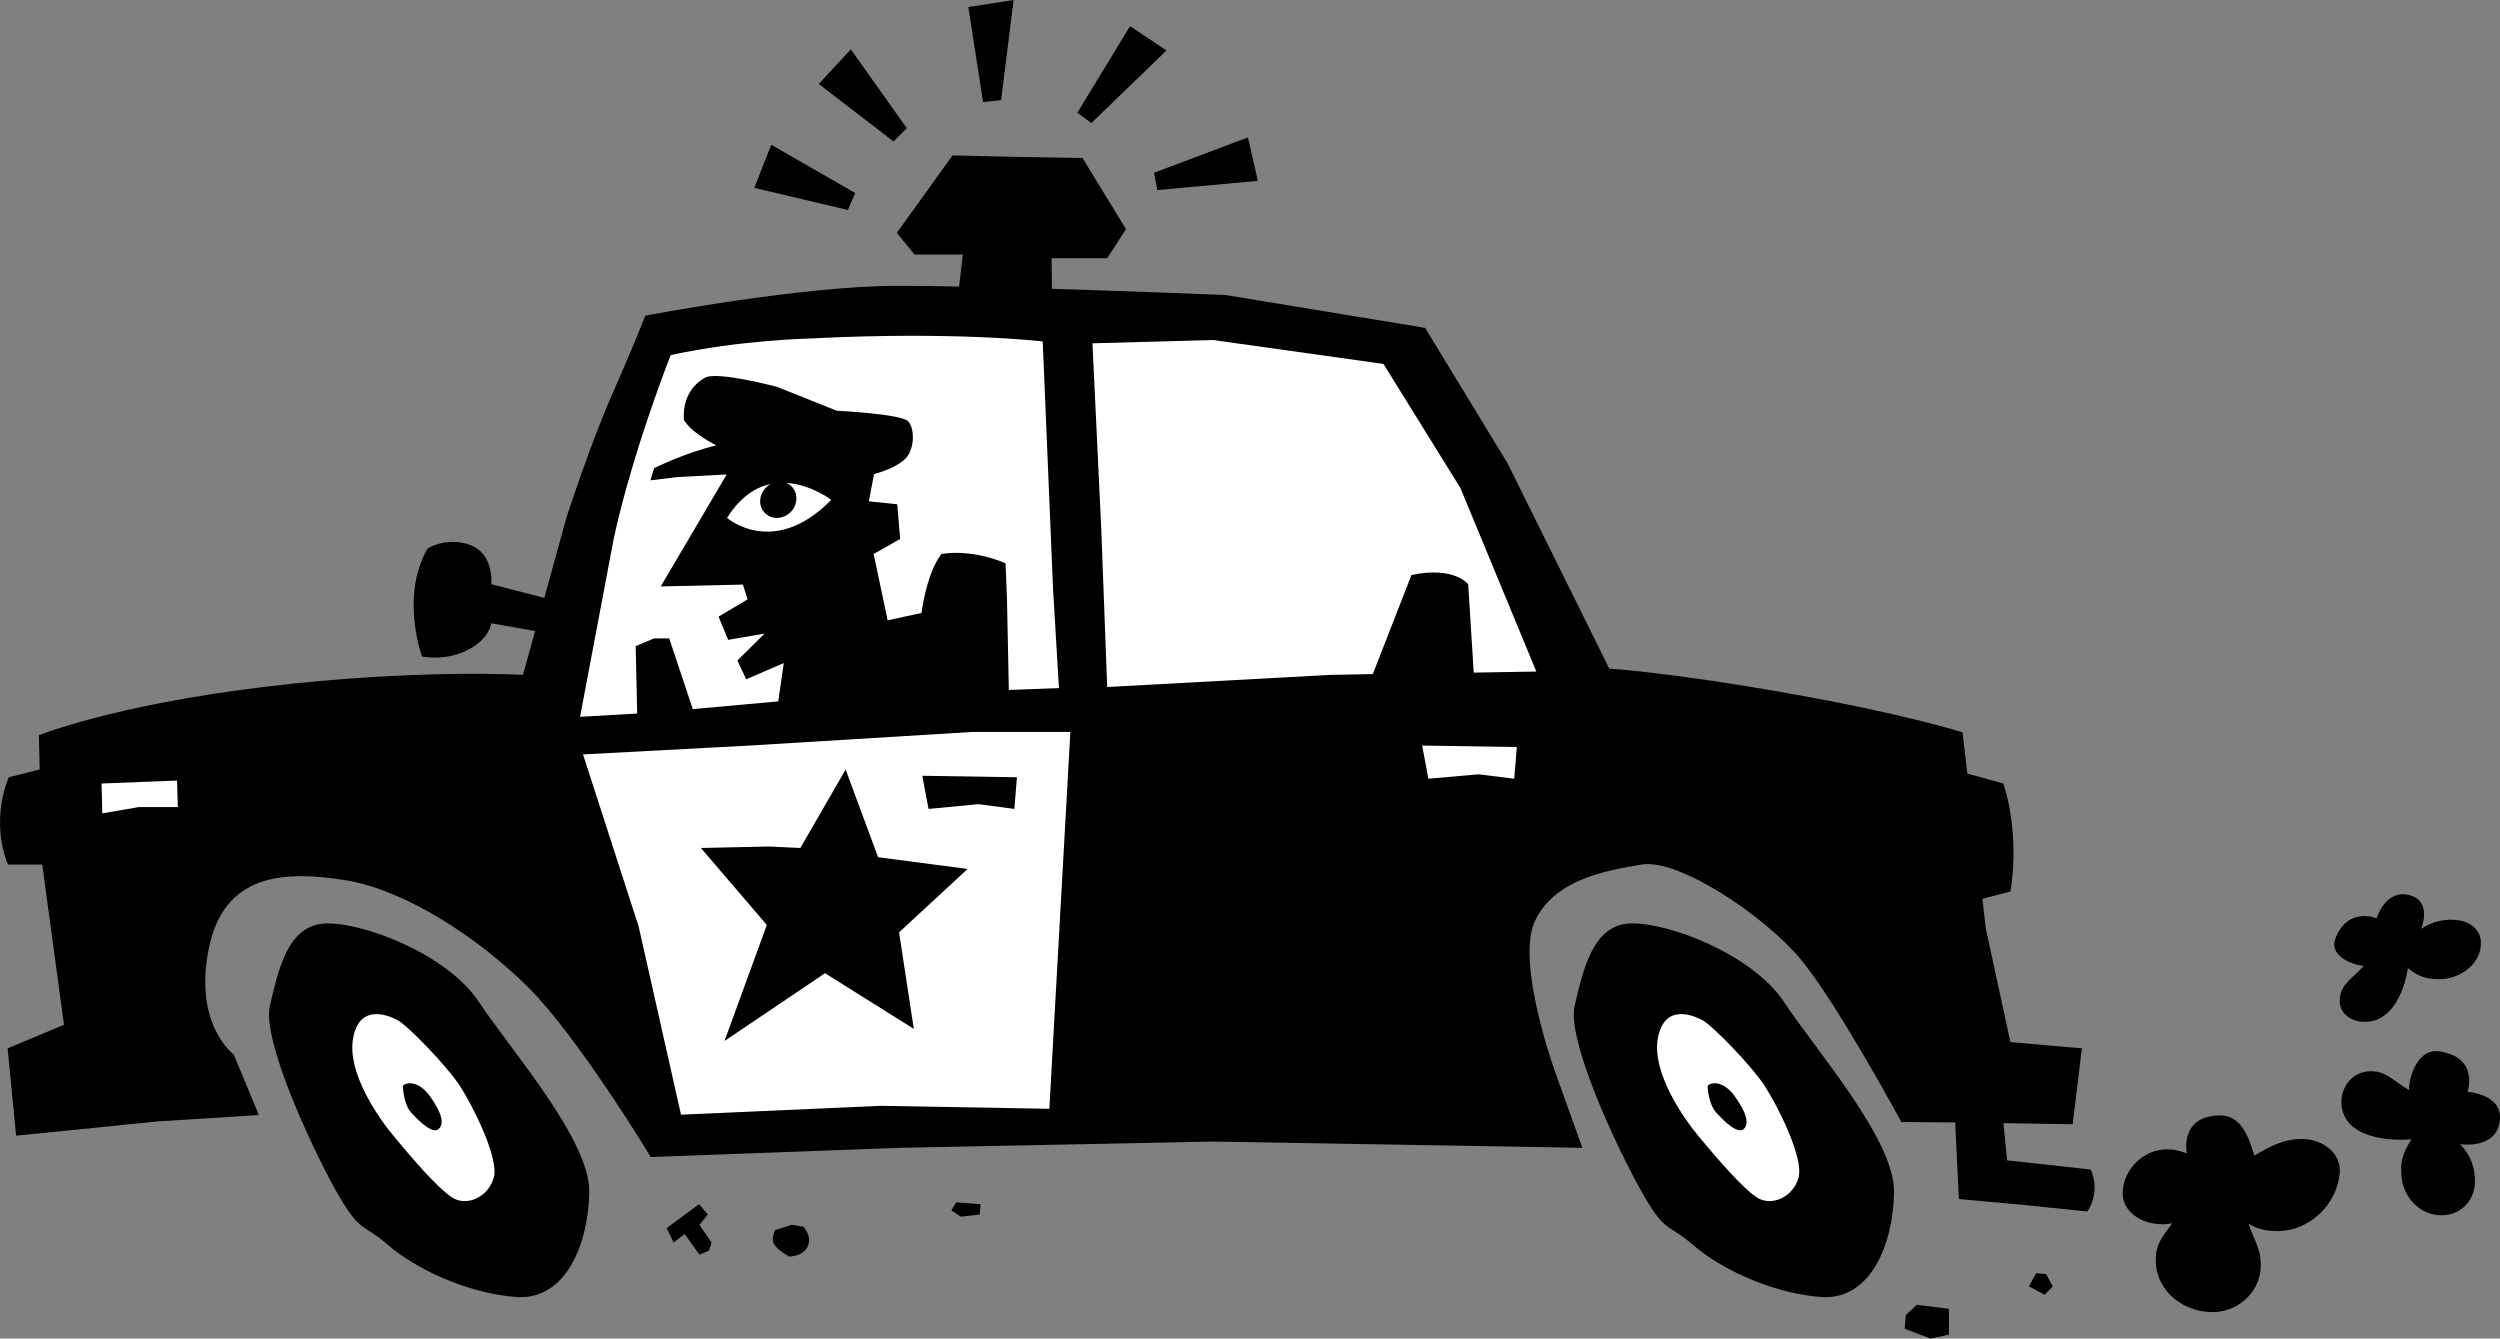
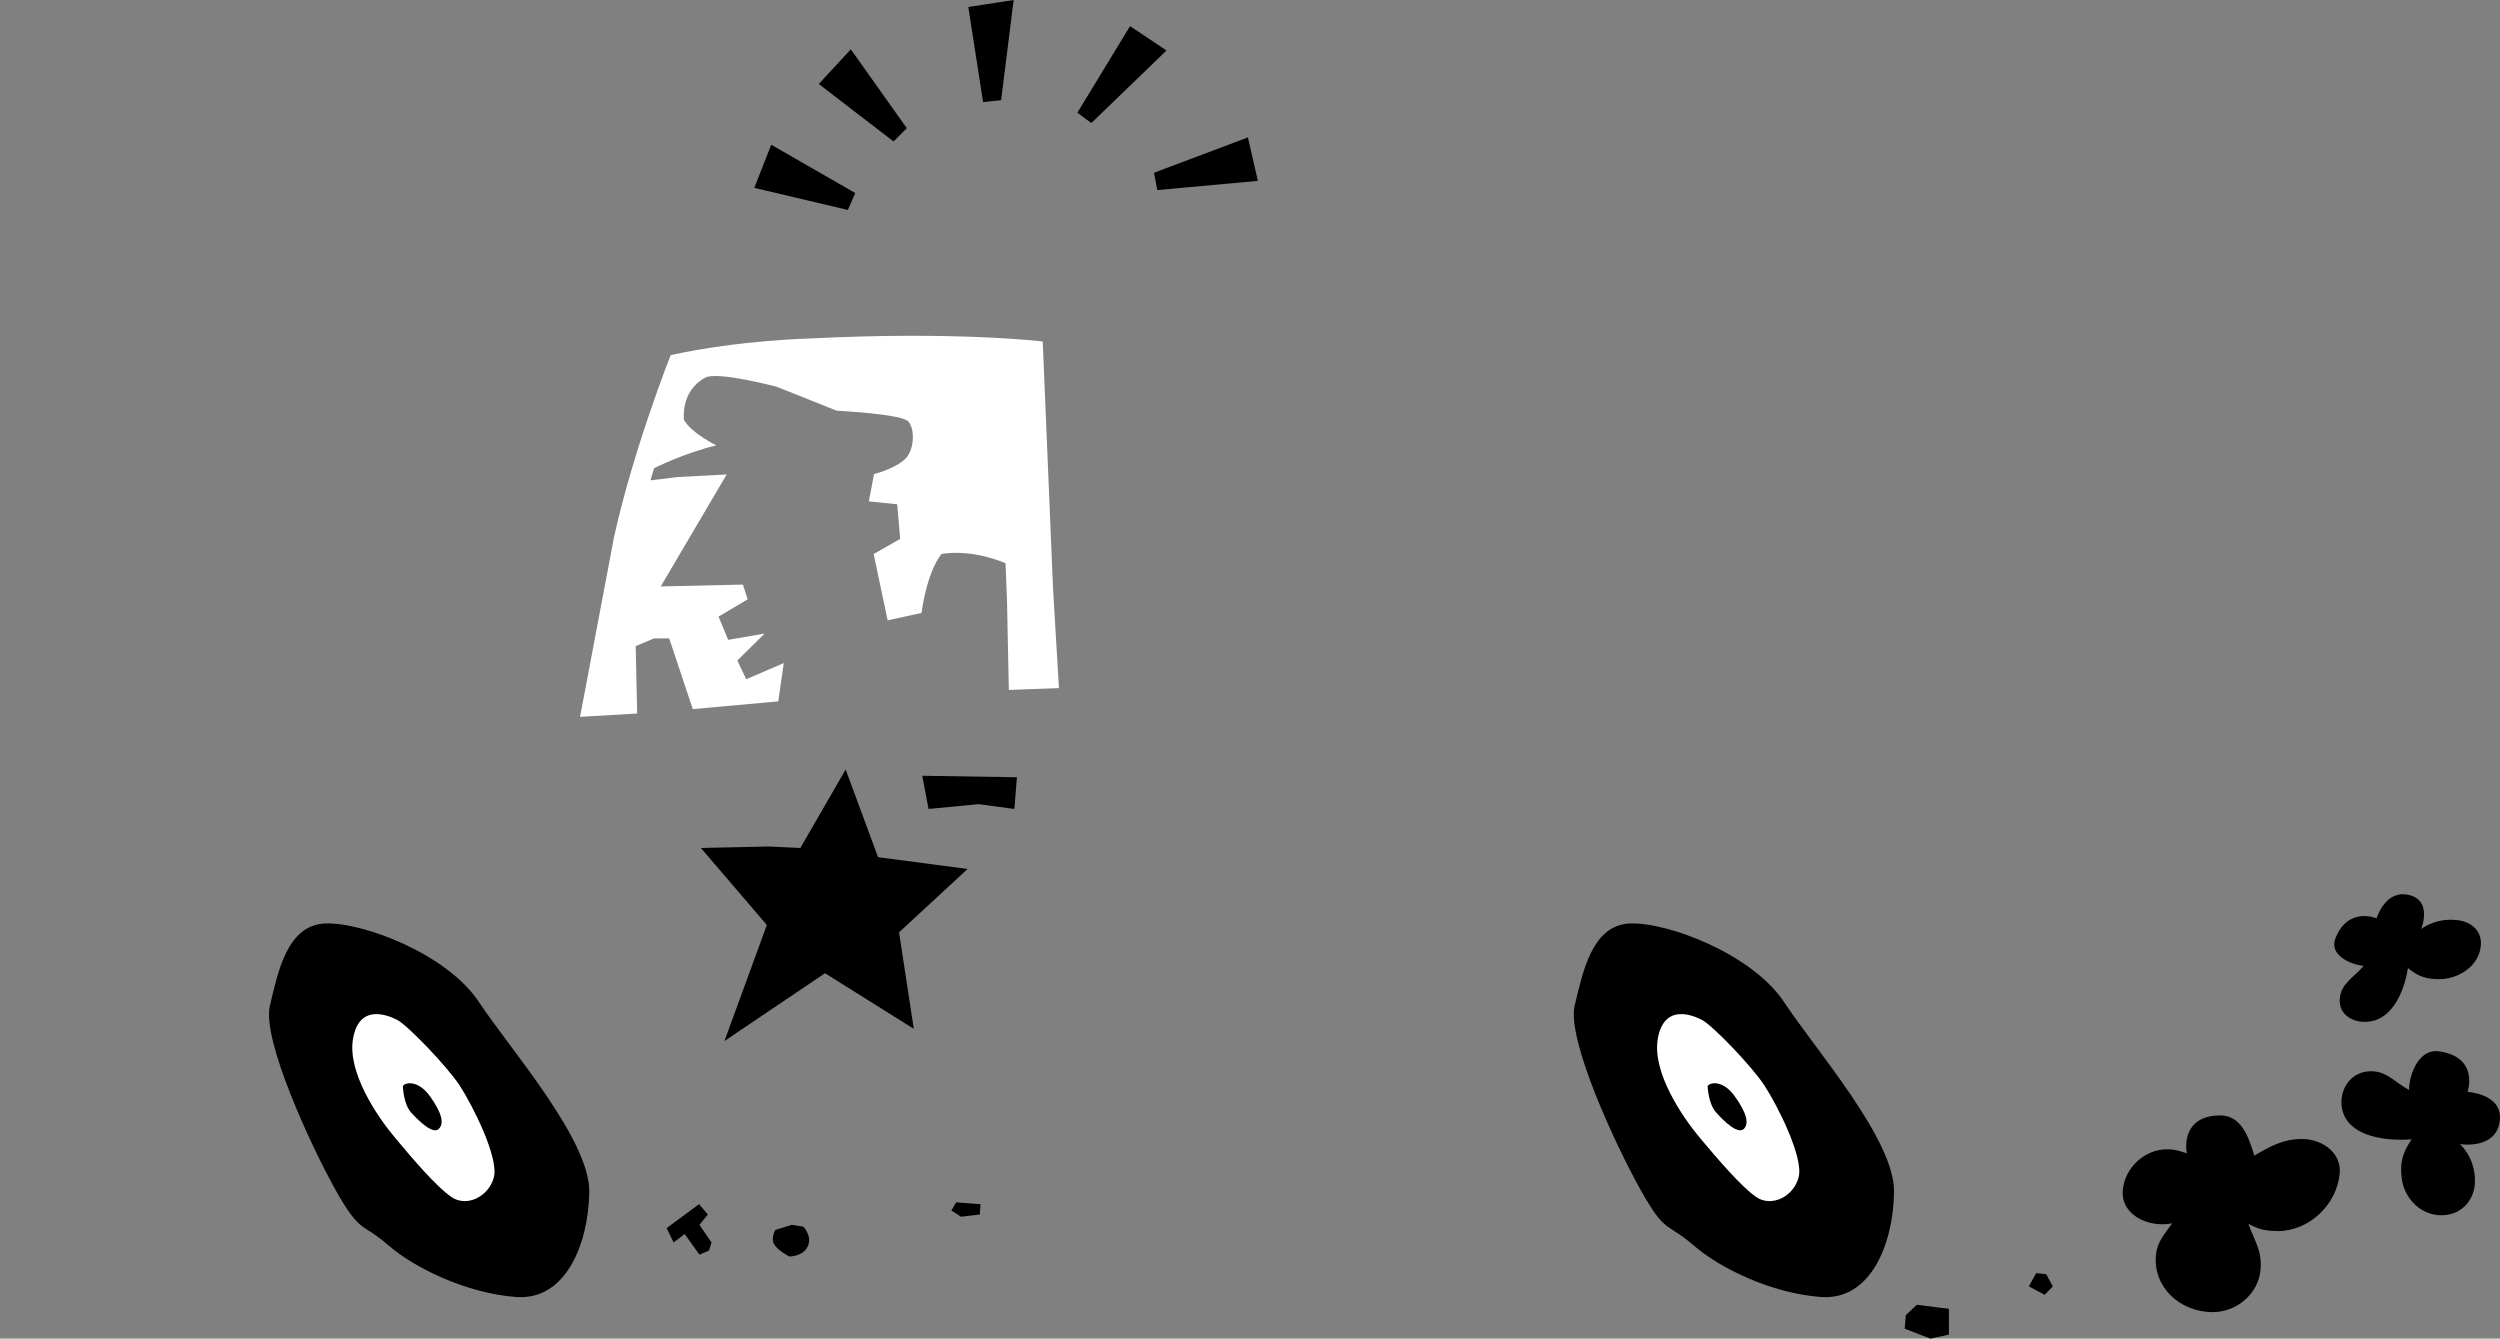
<svg xmlns="http://www.w3.org/2000/svg" width="678.673" height="363.398">
  <rect width="100%" height="100%" fill="#808080" stroke="none" />
  <path d="M593.67 313.098c-.227-.914-1.567-9.961 8.601-10.297 5.953-.254 8.059 5.394 9.7 10.898 4.69-2.691 7.913-4.5 13.097-4.5 5.523.094 10.55 3.813 10.102 9.301-.801 8.594-8.325 15.727-16.899 15.7-3.203-.075-5.164-.4-7.902-2 1.691 4.808 3.765 7.277 3.3 12.5-.578 6.562-6.535 11.566-13.101 11.5-8.727-.067-16.098-6.72-15.297-15.4.3-3.718 2.313-5.69 4.399-8.702-6.68 1.289-14-2.453-13.399-9 .527-6.157 6.02-11.164 12.098-11.098 2.183.008 3.367.477 5.3 1.098m63.602-60.898s3.899-3.157 9.899-2.4c3.668.415 6.628 2.891 6.3 6.798-.347 5.507-5.945 9.168-11.101 9.203-3.738.047-5.906-.719-8.7-3-1.113 7.18-4.757 14.586-11.601 14.597-3.684.086-7.223-2.234-6.898-6.199.261-4.195 3.785-5.797 6.5-9-4.086-.39-9.364-3.242-7.7-7.398 3.418-8.832 11.2-5.5 11.2-5.5s2.125-7.188 7.898-6.5c7.672 1.031 4.203 9.398 4.203 9.398m10.5 58.399s4.281 3.523 4.098 10.402c-.153 4.145-2.813 8.066-7.598 8.8-6.648.93-11.687-4.343-12.3-10.1-.473-4.09.206-6.688 2.699-10.4-8.836.63-18.172-1.51-19-9.1-.461-4.063 1.945-8.583 6.699-9.302 5.156-.726 7.48 2.774 11.601 5 .063-4.671 2.914-11.257 8.098-10.5 11.05 1.551 7.8 11 7.8 11s9.005.555 8.802 7.102c-.375 8.805-10.899 7.098-10.899 7.098m-408.203 15.8-1.297 2.2 2.598 1.703 5.101-.602.2-2.8-6.602-.5M214.97 332.5l-4.5 1.398s-1.32 2.243-.3 3.903c.937 1.672 4.101 3.297 4.101 3.297s3.692.039 5-2.7c1.356-2.812-1.203-5.398-1.203-5.398l-3.098-.5m-34 .898 1.899 3.903 3-2.301 4 5.598 2.601-1.098.7-2.2-3.301-4.8 2.3-2.8-2.398-2.802-8.8 6.5m369.8 15.802 2-3.602 2.7.3 1.8 3.301-2.203 2.301-4.297-2.3m-30.402 5-3 2.8-.301 3.7 7 2.698 5-1.097v-7l-8.7-1.102M445.369 323c-6.82-12.145-20.055-40.762-17.899-50 2.23-9.188 4.696-21.797 14.899-22.3 10.238-.466 33.316 8.26 42 21.398 8.613 13.05 29.953 37.3 29.8 51.402-.156 14.031-6.253 29.555-19.8 28.598-13.461-.989-27.469-7.782-34.7-14.098-7.269-6.281-7.554-2.895-14.3-15m-354.301 0c-6.754-12.145-19.988-40.762-17.797-50 2.195-9.188 4.664-21.797 14.899-22.3 10.207-.466 33.285 8.26 41.898 21.398 8.684 13.05 30.023 37.3 29.902 51.402-.191 14.031-6.285 29.555-19.8 28.598-13.493-.989-27.5-7.782-34.801-14.098-7.203-6.281-7.485-2.895-14.301-15" />
-   <path d="M11.47 234.7h-9.3s-5.012-10.583.199-23.7l8.402-2.102-.203-9.3S30.373 191.5 71.47 186.5c41.121-5.004 70.5-3.3 70.5-3.3l3.301-11.9-11.902-2.1s-.367 4.202-6.5 7.3c-6.035 3.082-12.301 1.7-12.301 1.7s-6.008-16.223 1.5-29.302c0 0 5.234-3.351 11.703-.898 6.473 2.547 5.598 10.598 5.598 10.598l14.402 3.703 6-21.801s6.59-20.313 12.399-33.402c5.8-13.098 9-21.399 9-21.399s42.402-8.133 68.601-8.101c4.59-.032 10.32.047 16.598.203l1-8.703H248.27l-4.8-5.899 15.097-21 18 .399 17.3.3L305.67 62.2l-5.102 7.899H285.47l.098 8.3c24.004.747 47.203 1.7 47.203 1.7L386.87 89l22.402 36.8 27.598 55.7s16.945 1.074 48.5 6.7c31.605 5.558 47.402 10.6 47.402 10.6l1.297 11.2 9.8 2.7c4.692 14.753 1.903 29.3 1.903 29.3l-7.601 2 .898 8 6.703 30.898 19.399 1.7-2.5 20.601-18.801-.3 1 10.101 22.699 2.5s2.871 5.543-.898 11.398l-16.301-1.699-18.598-1.699-1-20.8-14.601-.102s-17.922-33.102-27.602-44.5c-9.68-11.457-32.71-27.055-42.898-25.399-10.09 1.68-23.973 4.18-29.102 15.602-5.039 11.433 5.703 41 5.703 41l7.297 20.297-100.5-1.7-85.098 1.7-67.3 2.5s-19.48-32.254-33.102-45.899c-13.715-13.722-33.855-26.816-50.098-29.3-16.218-2.52-32.695-1.93-36.8 18.699-4.196 20.566 6.8 28.703 6.8 28.703l6.801 16.398-27.101 1.7L4.369 308.3l-2.301-23.703 15.3-6.399-5.898-43.5" />
-   <path fill="#fff" d="M197.369 140.598s12.656 11.039 28.3-4.899c0 0-5.456-4.203-12.199-4.601 1.762.73 2.91 2.504 2.7 4.601-.172 2.692-2.547 4.89-5.301 4.899-2.672-.008-4.692-2.207-4.5-4.899.168-1.847 1.293-3.441 2.8-4.3-3.984.859-8.164 3.437-11.8 9.199M158.271 204.8l15.098 46.7 11.5 51.098 54.199-2.399 45.8.801 2.802-50.3 2.898-52H263.97l-60.5 3.698-45.199 2.403m227.797-2.403 1.703 9 13.598-1.199 9.699 1.2.703-8.598-25.703-.403M27.568 212.7l.203 8.1 9.899-1.702h10.6l-.203-7.2-20.5.801M300.568 186.5l60.703-3.3 11.399-.2 10.5-26.902c11.652-2.461 15.398 2.5 15.398 2.5l1.5 24 17-.297L396.47 132.5l-20.902-33.7-46.297-6.5-32.703.9 2.402 50.698 1.598 42.602" />
  <path fill="#fff" d="m157.47 194.598 15.5-.899-.402-18.3 5-2.098h4.102l6.398 19.199 23.203-2.102 1.5-10.398-10.203 4.398-2.398-5.097 7.398-7.301-9.898 1.7-2.602-6.302 7.902-4.699-1.3-4-22.301.5 17.902-30.398-13.3.699-7.403.898 1-3.3s8.152-4.106 16.902-6.2c0 0-6.687-3.226-8.8-6.898 0 0-1.063-7.785 5.8-11.5 3.313-1.766 19.399 2.5 19.399 2.5l16.3 6.5s17.512.852 19.399 2.898c1.875 2.047 1.793 8.184-1.297 10.602-3.031 2.496-8 3.7-8 3.7l-1.402 7.398 7.699.8.8 9.403-7.198 4.097 3.8 18 9.2-2s1.27-10.668 5.398-16c0 0 7.48-1.625 17.402 2.5l.399 9.801.5 24.602 13.601-.5-1.601-27-2.801-67.102s-23.492-2.855-63.398-.8c0 0-18.809.402-37.602 4.5 0 0-10.2 25.773-15.398 49.5l-9.2 48.699" />
  <path d="m190.271 230.2 18.399-.4 8.601.4 12.297-21.302 8.8 23.801 24.302 3.2-18.602 17.199 4 26.203-24.098-15.102-27.3 18.399 11.5-31.5-17.899-20.899m60.098-19.601 25.699.402-.7 8.598-9.698-1.297-13.602 1.297-1.7-9" />
  <path fill="#fff" d="M450.068 281.8c-1.688 9.165 6.55 21.302 11.402 27.098 4.899 5.829 11.102 13.11 15.2 16 4.171 2.938 10.218.024 11.601-5.3 1.414-5.332-5.703-19.41-9.203-24.797-3.414-5.293-14.16-16.438-17-17.903-2.754-1.445-10.273-4.359-12 4.903" />
  <path d="M463.568 294.8c.938-1.167 4.496-1.41 7.5 3 3.094 4.329 3.828 7.255 2.3 8.7-1.613 1.441-5.214-1.945-7.398-4.402-2.285-2.395-2.402-7.297-2.402-7.297" />
  <path fill="#fff" d="M95.869 281.8c-1.723 9.165 6.52 21.302 11.402 27.098 4.867 5.829 11.067 13.11 15.2 16 4.14 2.938 10.187.024 11.597-5.3 1.383-5.332-5.73-19.41-9.2-24.797-3.445-5.293-14.19-16.438-17-17.903-2.784-1.445-10.304-4.359-12 4.903" />
  <path d="M109.369 294.8c.902-1.167 4.46-1.41 7.5 3 3.058 4.329 3.797 7.255 2.199 8.7-1.547 1.441-5.145-1.945-7.398-4.402-2.215-2.395-2.301-7.297-2.301-7.297M230.17 57l-25.399-6 4.598-11.7 22.8 13.098-2 4.602m83.102-10.102 25.5-9.597 2.7 11.797-27.301 2.5-.899-4.7m-20.801-16.3 14.301-23.5 9.899 6.601-20.399 19.7-3.8-2.801M266.869 27.7l-4-25.802L275.169 0l-3.398 27.2-4.902.5m-24.301 10.698-20.297-15.597 8.7-9.403 15.199 21.403-3.602 3.597" />
</svg>